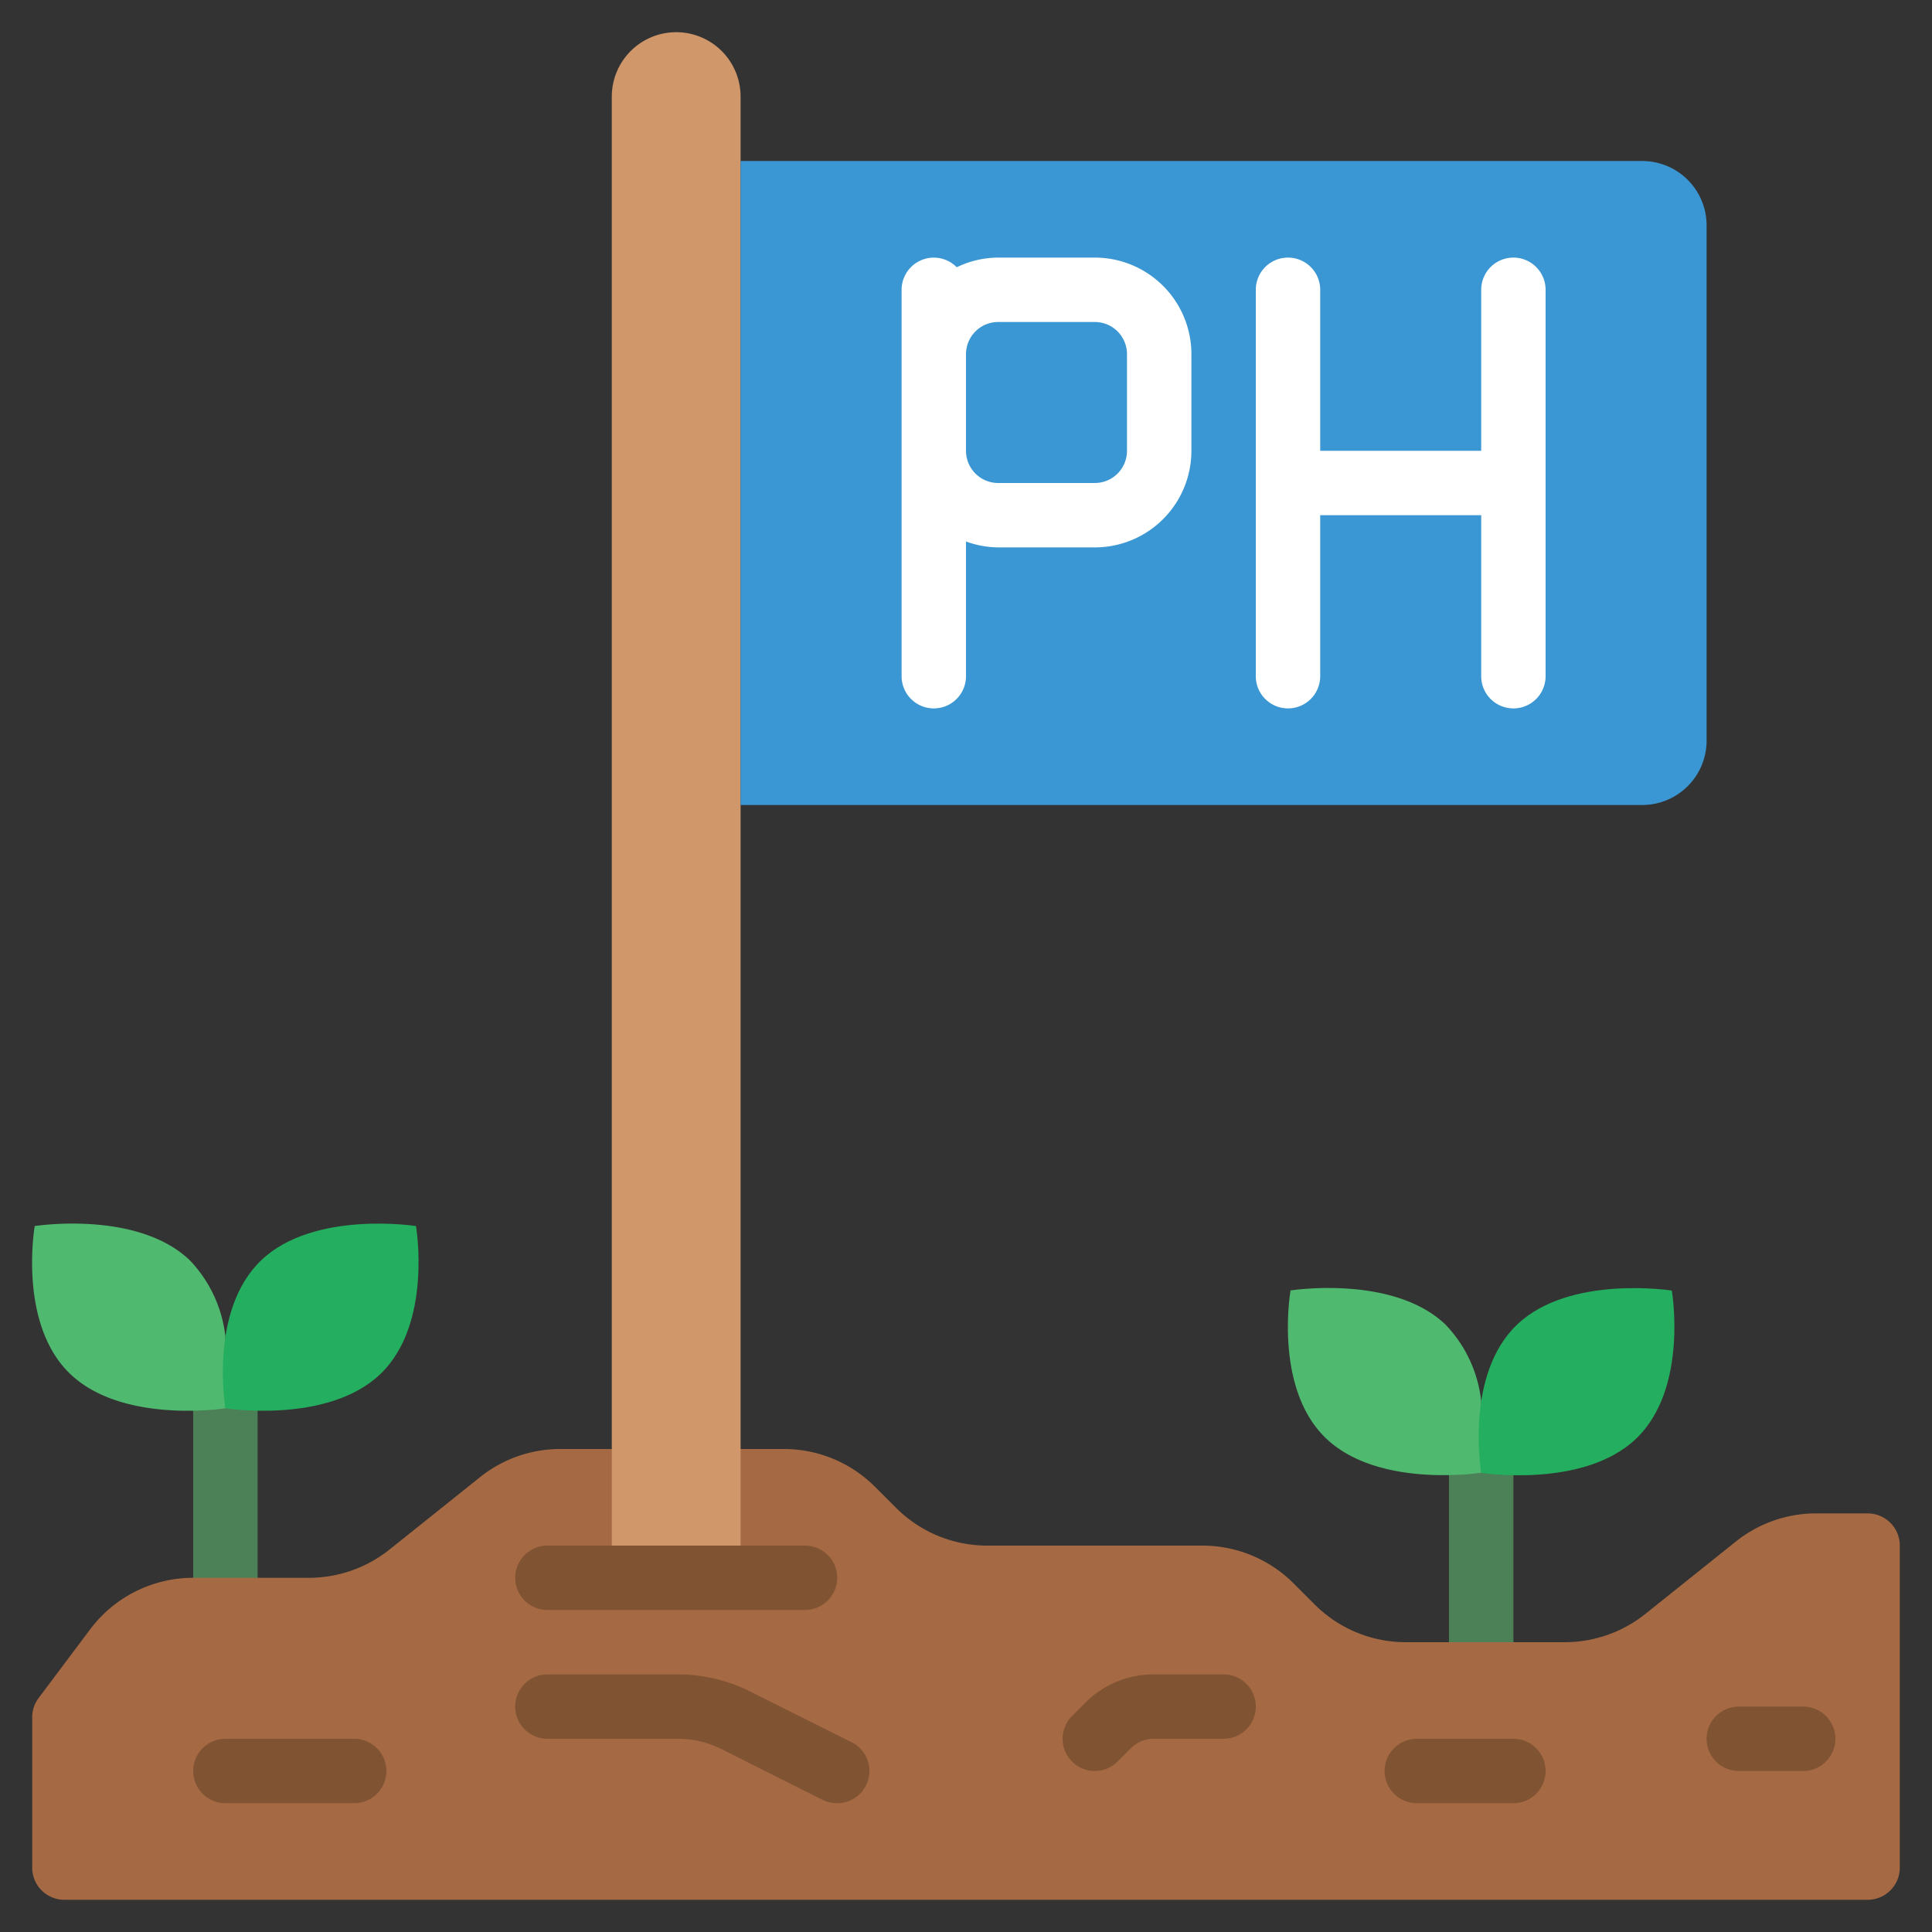
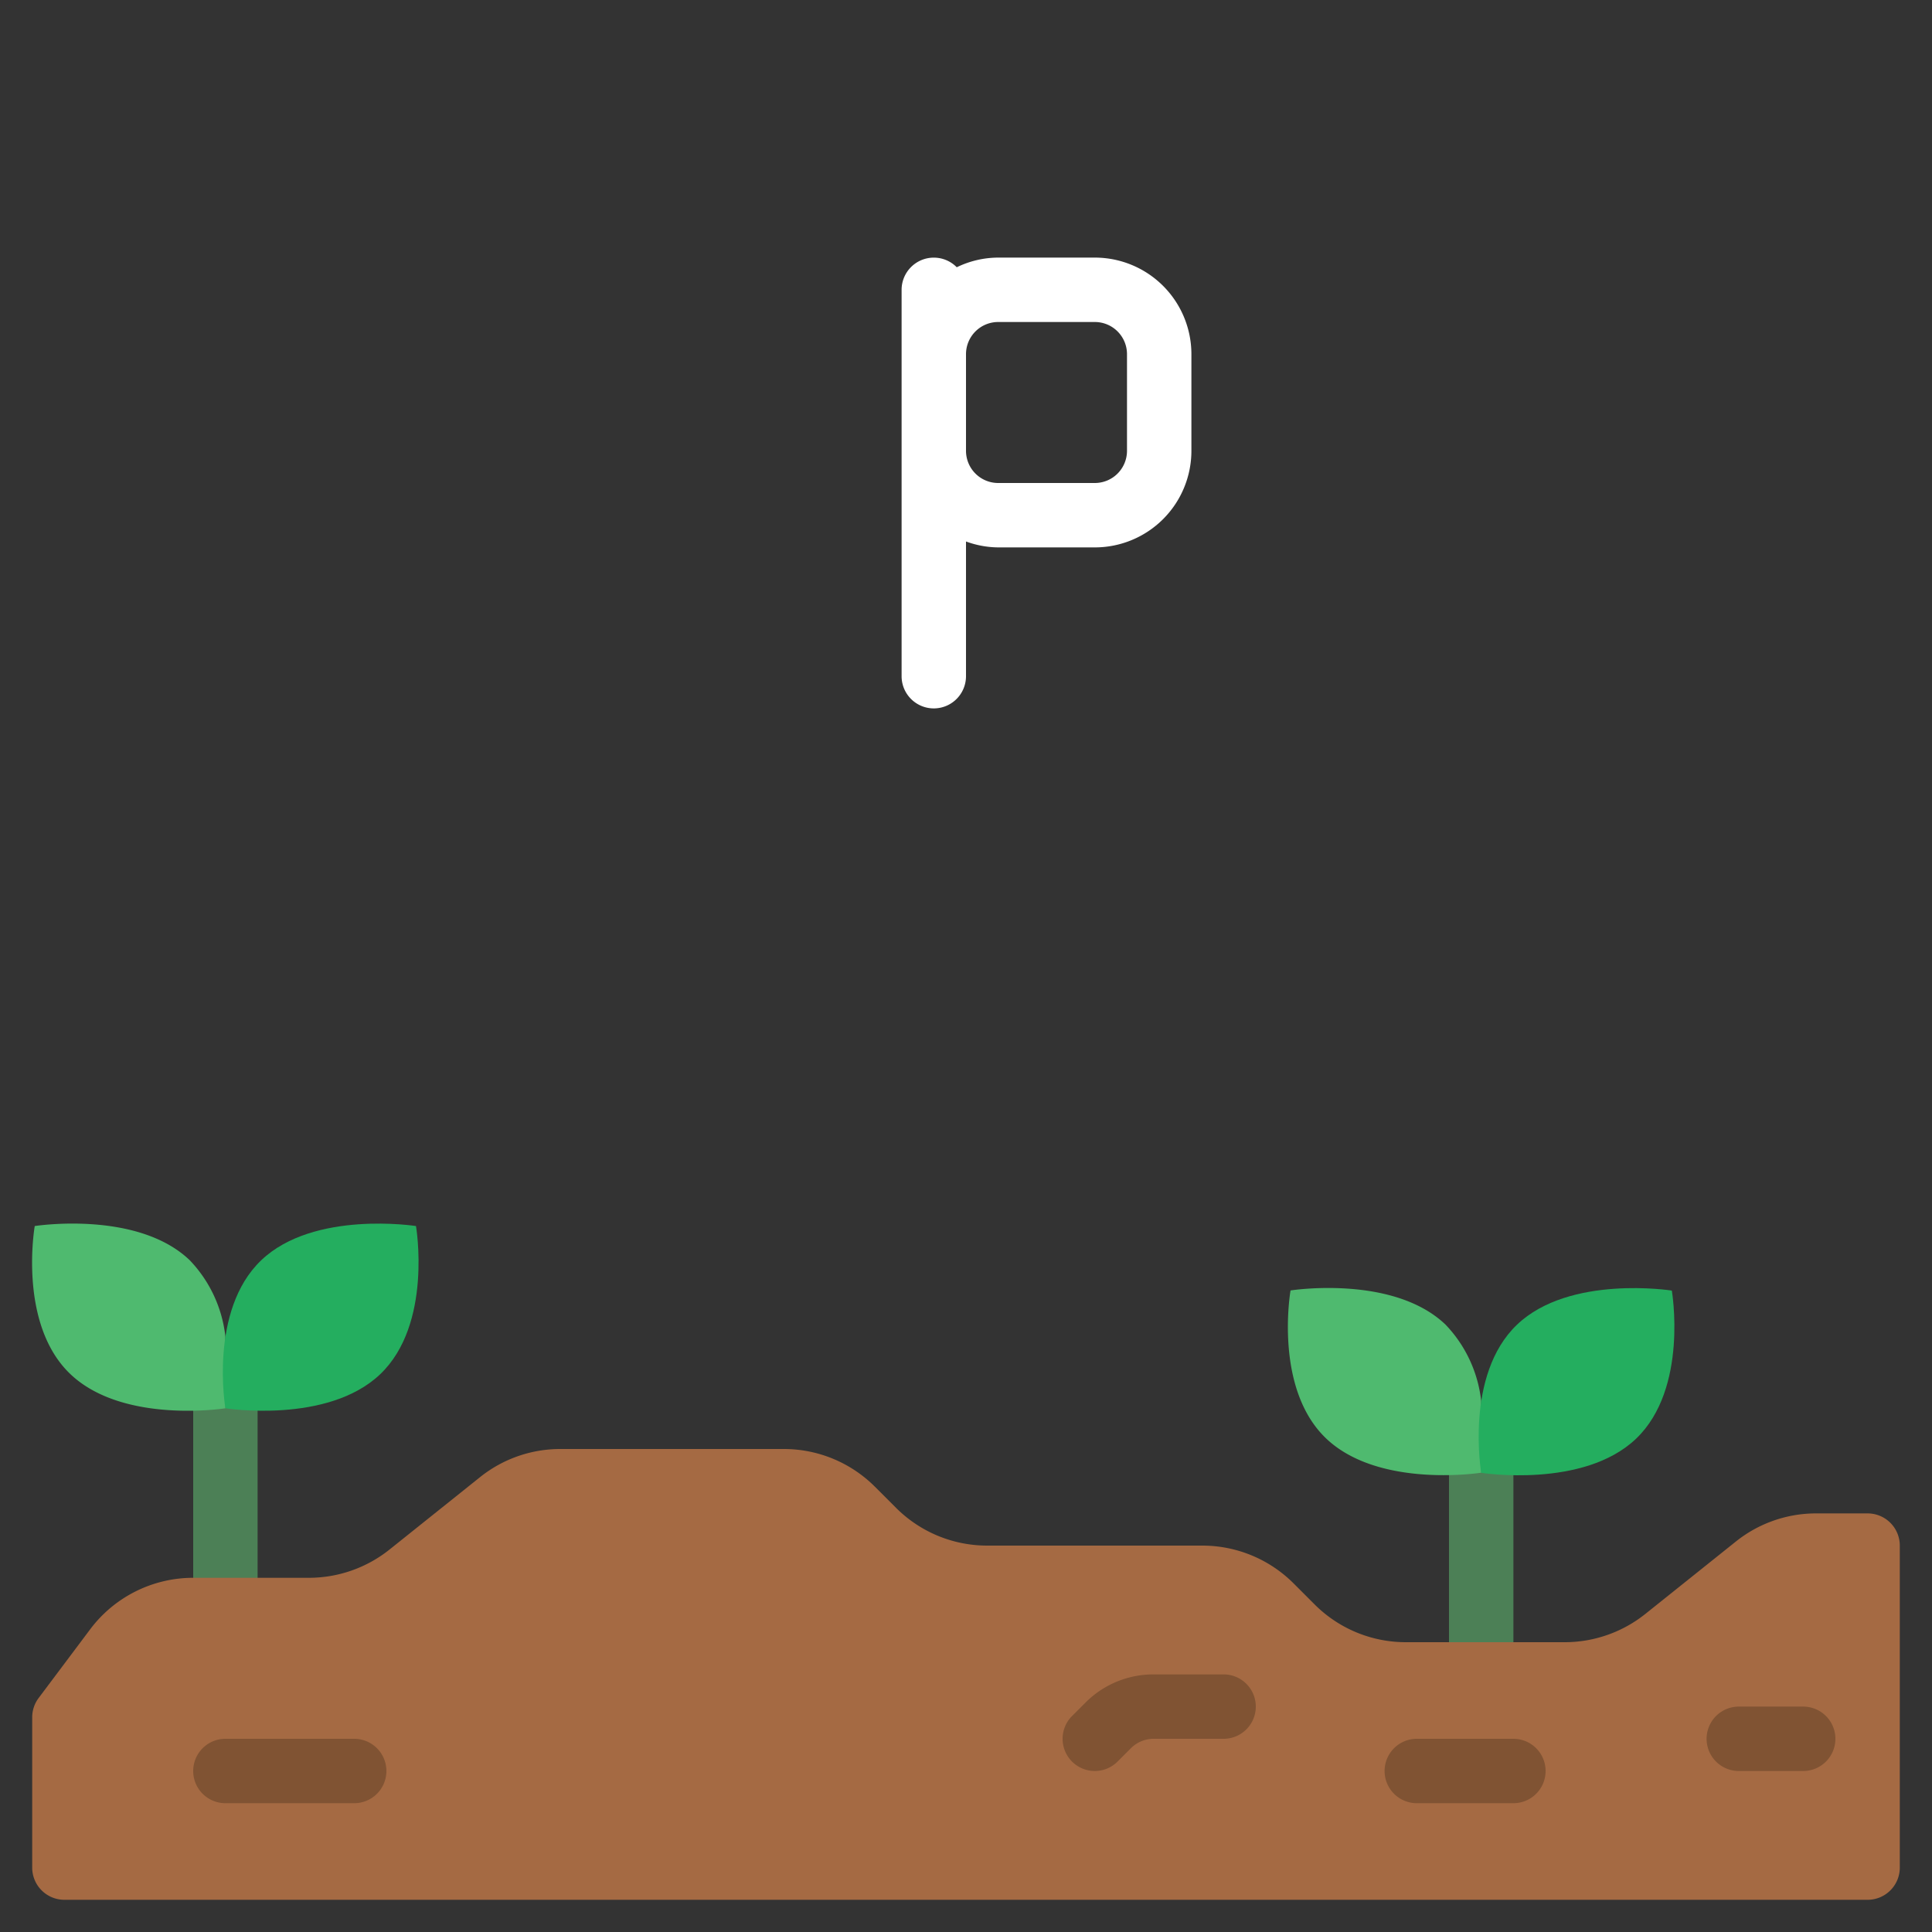
<svg xmlns="http://www.w3.org/2000/svg" version="1.1" width="512" height="512" x="0" y="0" viewBox="0 0 60 60" style="enable-background:new 0 0 512 512" xml:space="preserve" class="">
  <rect x="0" y="0" width="60" height="60" fill="#333333" stroke="none" />
  <g>
    <path d="m45 45h2v6.736h-2z" fill="#4C8056" data-original="#4c8056" />
    <path d="m46 45.736s-3.17.5-4.812-1.06-1.109-4.6-1.109-4.6 3.18-.5 4.812 1.06a4.069 4.069 0 0 1 1.109 2.38" fill="#4FBA6F" data-original="#4fba6f" />
-     <path d="m47.111 41.14c-1.634 1.562-1.11 4.6-1.11 4.6s3.175.5 4.809-1.06 1.11-4.6 1.11-4.6-3.175-.502-4.809 1.06z" fill="#24AE5F" data-original="#24ae5f" />
+     <path d="m47.111 41.14c-1.634 1.562-1.11 4.6-1.11 4.6s3.175.5 4.809-1.06 1.11-4.6 1.11-4.6-3.175-.502-4.809 1.06" fill="#24AE5F" data-original="#24ae5f" />
    <path d="m6 43h2v6.736h-2z" fill="#4C8056" data-original="#4c8056" />
    <path d="m7 43.736s-3.17.5-4.812-1.06-1.109-4.6-1.109-4.6 3.18-.5 4.812 1.06a4.069 4.069 0 0 1 1.109 2.38" fill="#4FBA6F" data-original="#4fba6f" />
    <path d="m8.111 39.14c-1.634 1.56-1.111 4.596-1.111 4.596s3.175.5 4.809-1.06 1.11-4.6 1.11-4.6-3.174-.498-4.808 1.064z" fill="#24AE5F" data-original="#24ae5f" />
    <path d="m23 45h1.345a4 4 0 0 1 2.825 1.17l.66.66a4 4 0 0 0 2.825 1.17h6.685a4.007 4.007 0 0 1 2.834 1.174l.656.656a4 4 0 0 0 2.825 1.17h4.936a4.014 4.014 0 0 0 2.509-.88l2.807-2.245a3.985 3.985 0 0 1 2.493-.875h1.6a1 1 0 0 1 1 1v10a1 1 0 0 1 -1 1h-56a1 1 0 0 1 -1-1v-4.667a1 1 0 0 1 .2-.6l1.6-2.133a4 4 0 0 1 3.2-1.6h3.591a4.014 4.014 0 0 0 2.509-.88l2.807-2.245a3.985 3.985 0 0 1 2.493-.875h1.6" fill="#A56A43" data-original="#a56a43" />
    <g fill="#805333">
-       <path d="m26 56a1 1 0 0 1 -.446-.1l-3.154-1.583a3 3 0 0 0 -1.344-.317h-4.056a1 1 0 0 1 0-2h4.056a5.031 5.031 0 0 1 2.236.528l3.155 1.577a1 1 0 0 1 -.447 1.895z" fill="#805333" data-original="#805333" />
      <path d="m34 55a1 1 0 0 1 -.707-1.707l.414-.414a2.978 2.978 0 0 1 2.122-.879h2.171a1 1 0 0 1 0 2h-2.171a1 1 0 0 0 -.708.293l-.414.414a1 1 0 0 1 -.707.293z" fill="#805333" data-original="#805333" />
      <path d="m11 56h-4a1 1 0 0 1 0-2h4a1 1 0 0 1 0 2z" fill="#805333" data-original="#805333" />
      <path d="m56 55h-2a1 1 0 0 1 0-2h2a1 1 0 0 1 0 2z" fill="#805333" data-original="#805333" />
      <path d="m47 56h-3a1 1 0 0 1 0-2h3a1 1 0 0 1 0 2z" fill="#805333" data-original="#805333" />
    </g>
-     <path d="m21 1a2 2 0 0 1 2 2v46a0 0 0 0 1 0 0h-4a0 0 0 0 1 0 0v-46a2 2 0 0 1 2-2z" fill="#CF976A" data-original="#cf976a" />
-     <path d="m25 50h-8a1 1 0 0 1 0-2h8a1 1 0 0 1 0 2z" fill="#805333" data-original="#805333" />
-     <path d="m23 5h28a2 2 0 0 1 2 2v16a2 2 0 0 1 -2 2h-28z" fill="#3B97D3" data-original="#3b97d3" />
    <path d="m34 8h-3a2.96 2.96 0 0 0 -1.287.3 1 1 0 0 0 -1.713.7v12a1 1 0 0 0 2 0v-4.184a2.966 2.966 0 0 0 1 .184h3a3 3 0 0 0 3-3v-3a3 3 0 0 0 -3-3zm1 6a1 1 0 0 1 -1 1h-3a1 1 0 0 1 -1-1v-3a1 1 0 0 1 1-1h3a1 1 0 0 1 1 1z" fill="#FFFFFF" data-original="#ffffff" />
-     <path d="m47 8a1 1 0 0 0 -1 1v5h-5v-5a1 1 0 0 0 -2 0v12a1 1 0 0 0 2 0v-5h5v5a1 1 0 0 0 2 0v-12a1 1 0 0 0 -1-1z" fill="#FFFFFF" data-original="#ffffff" />
  </g>
</svg>